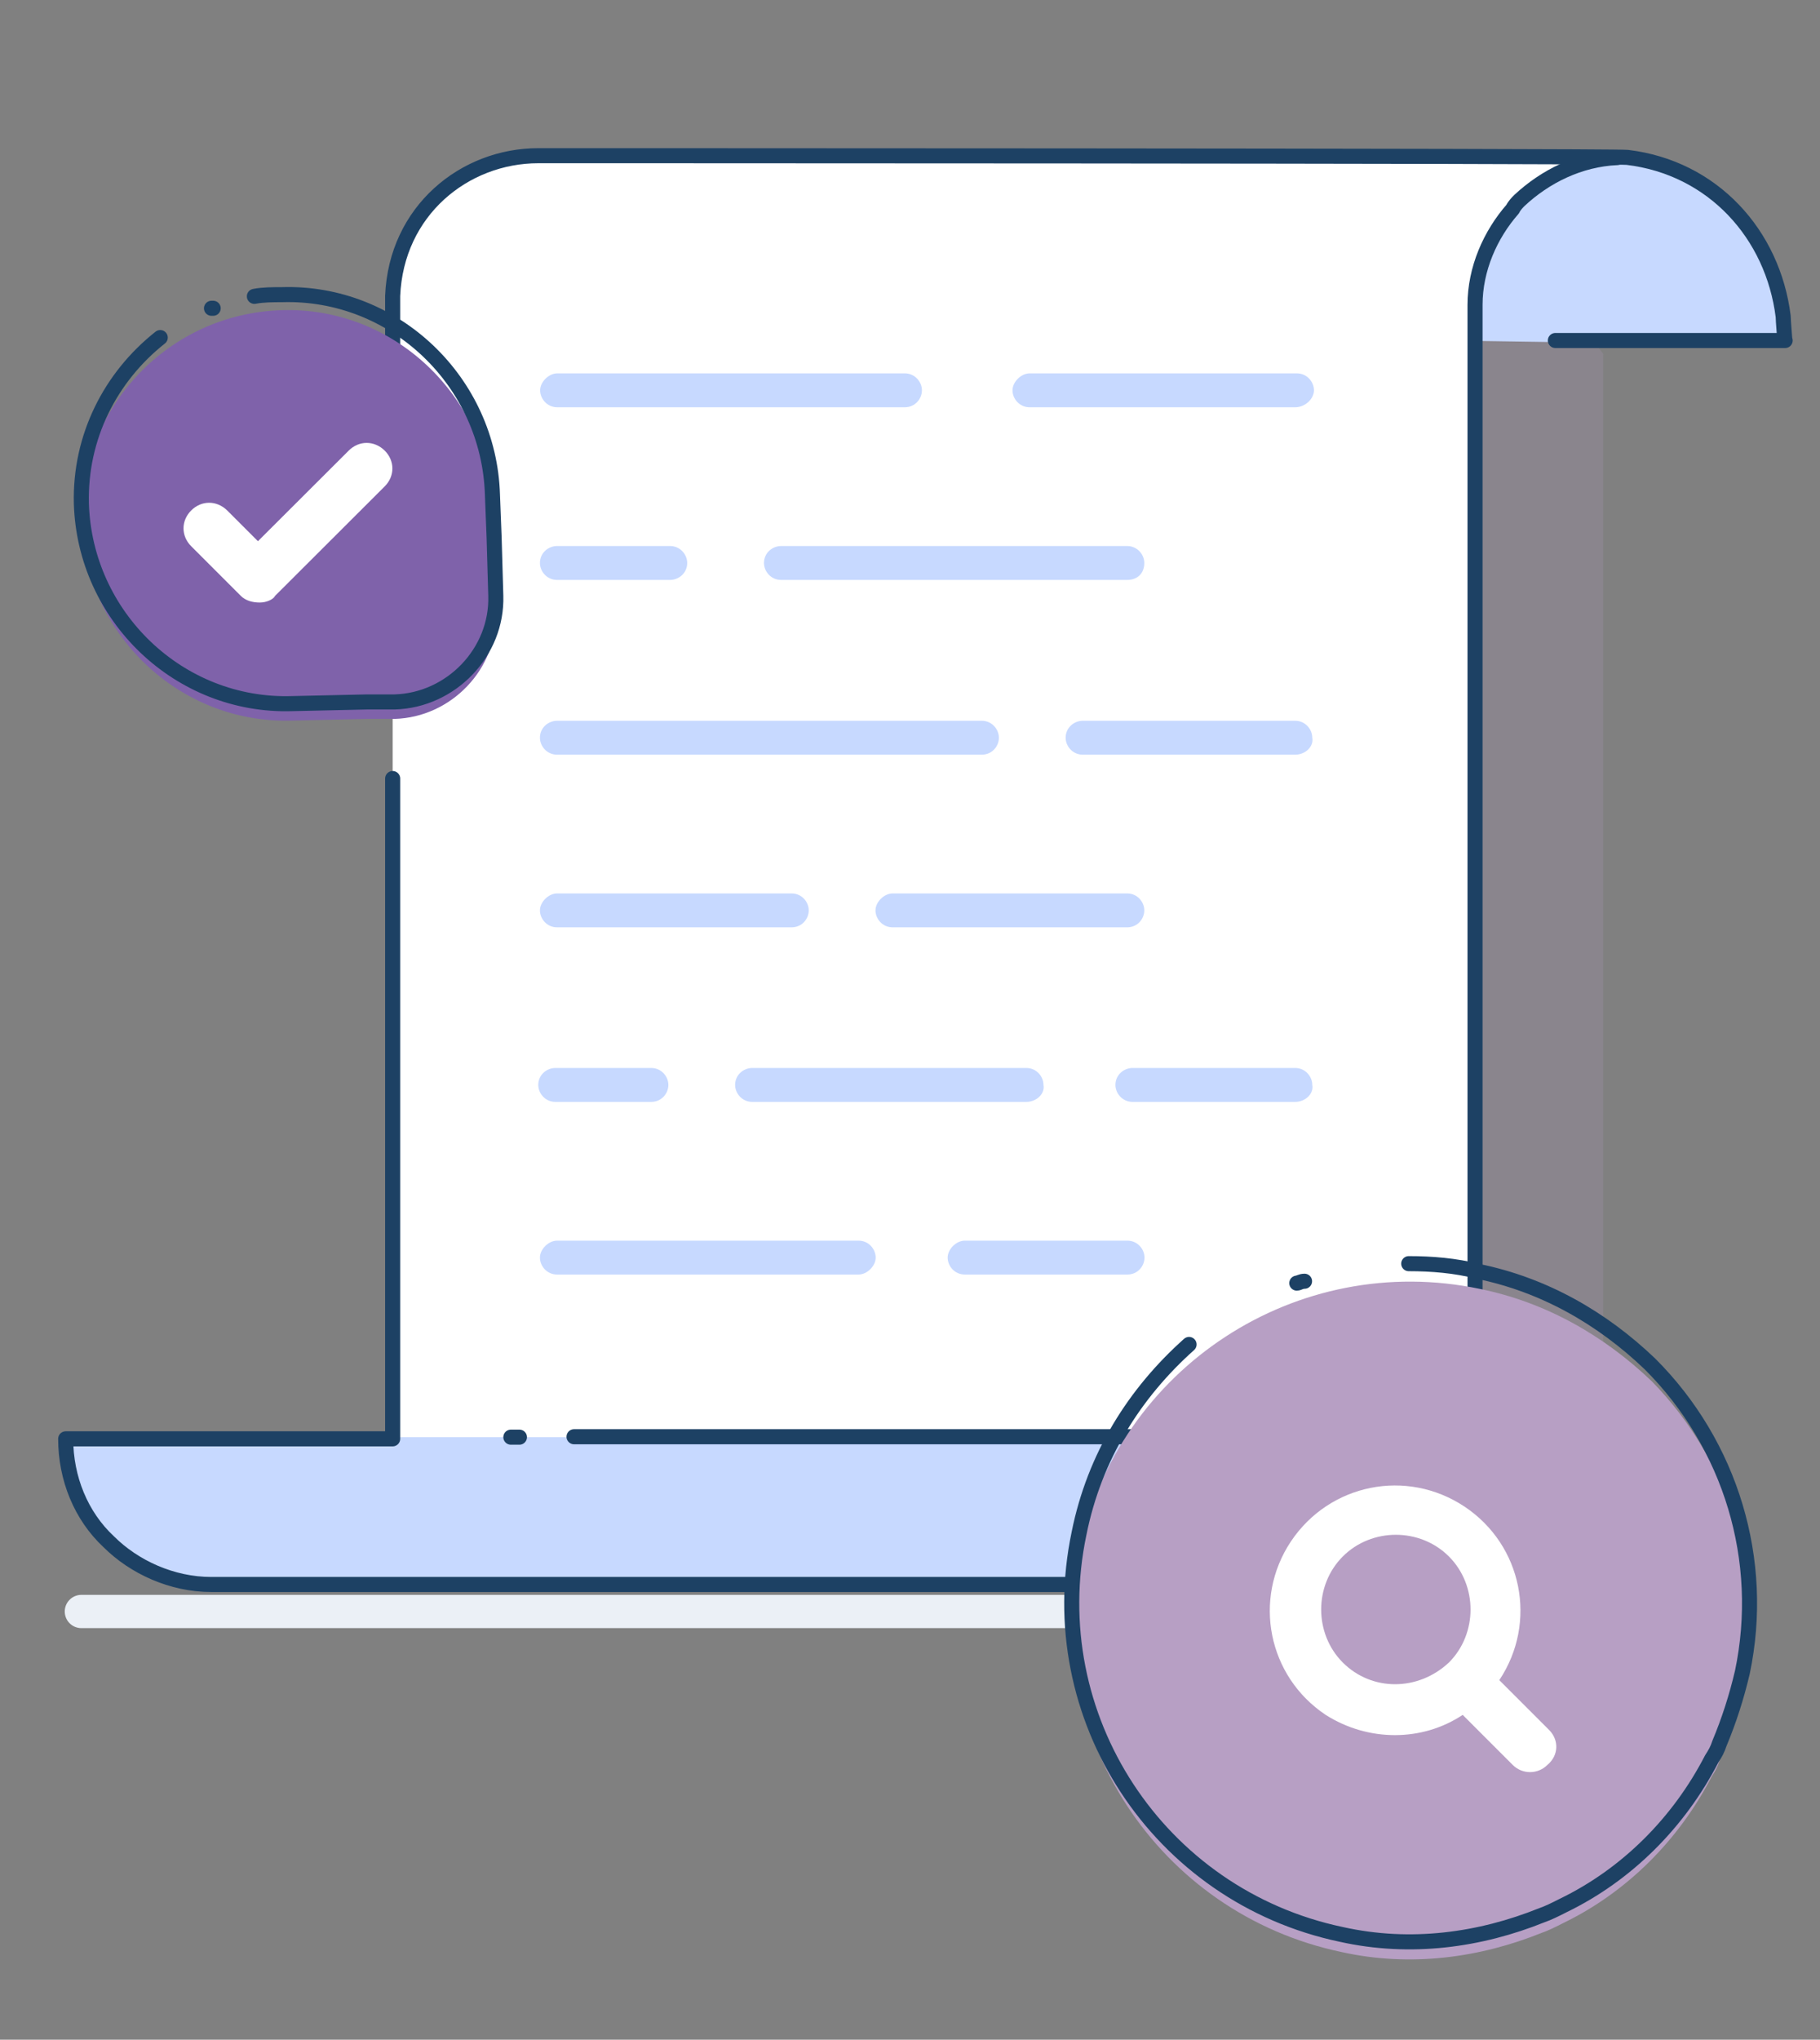
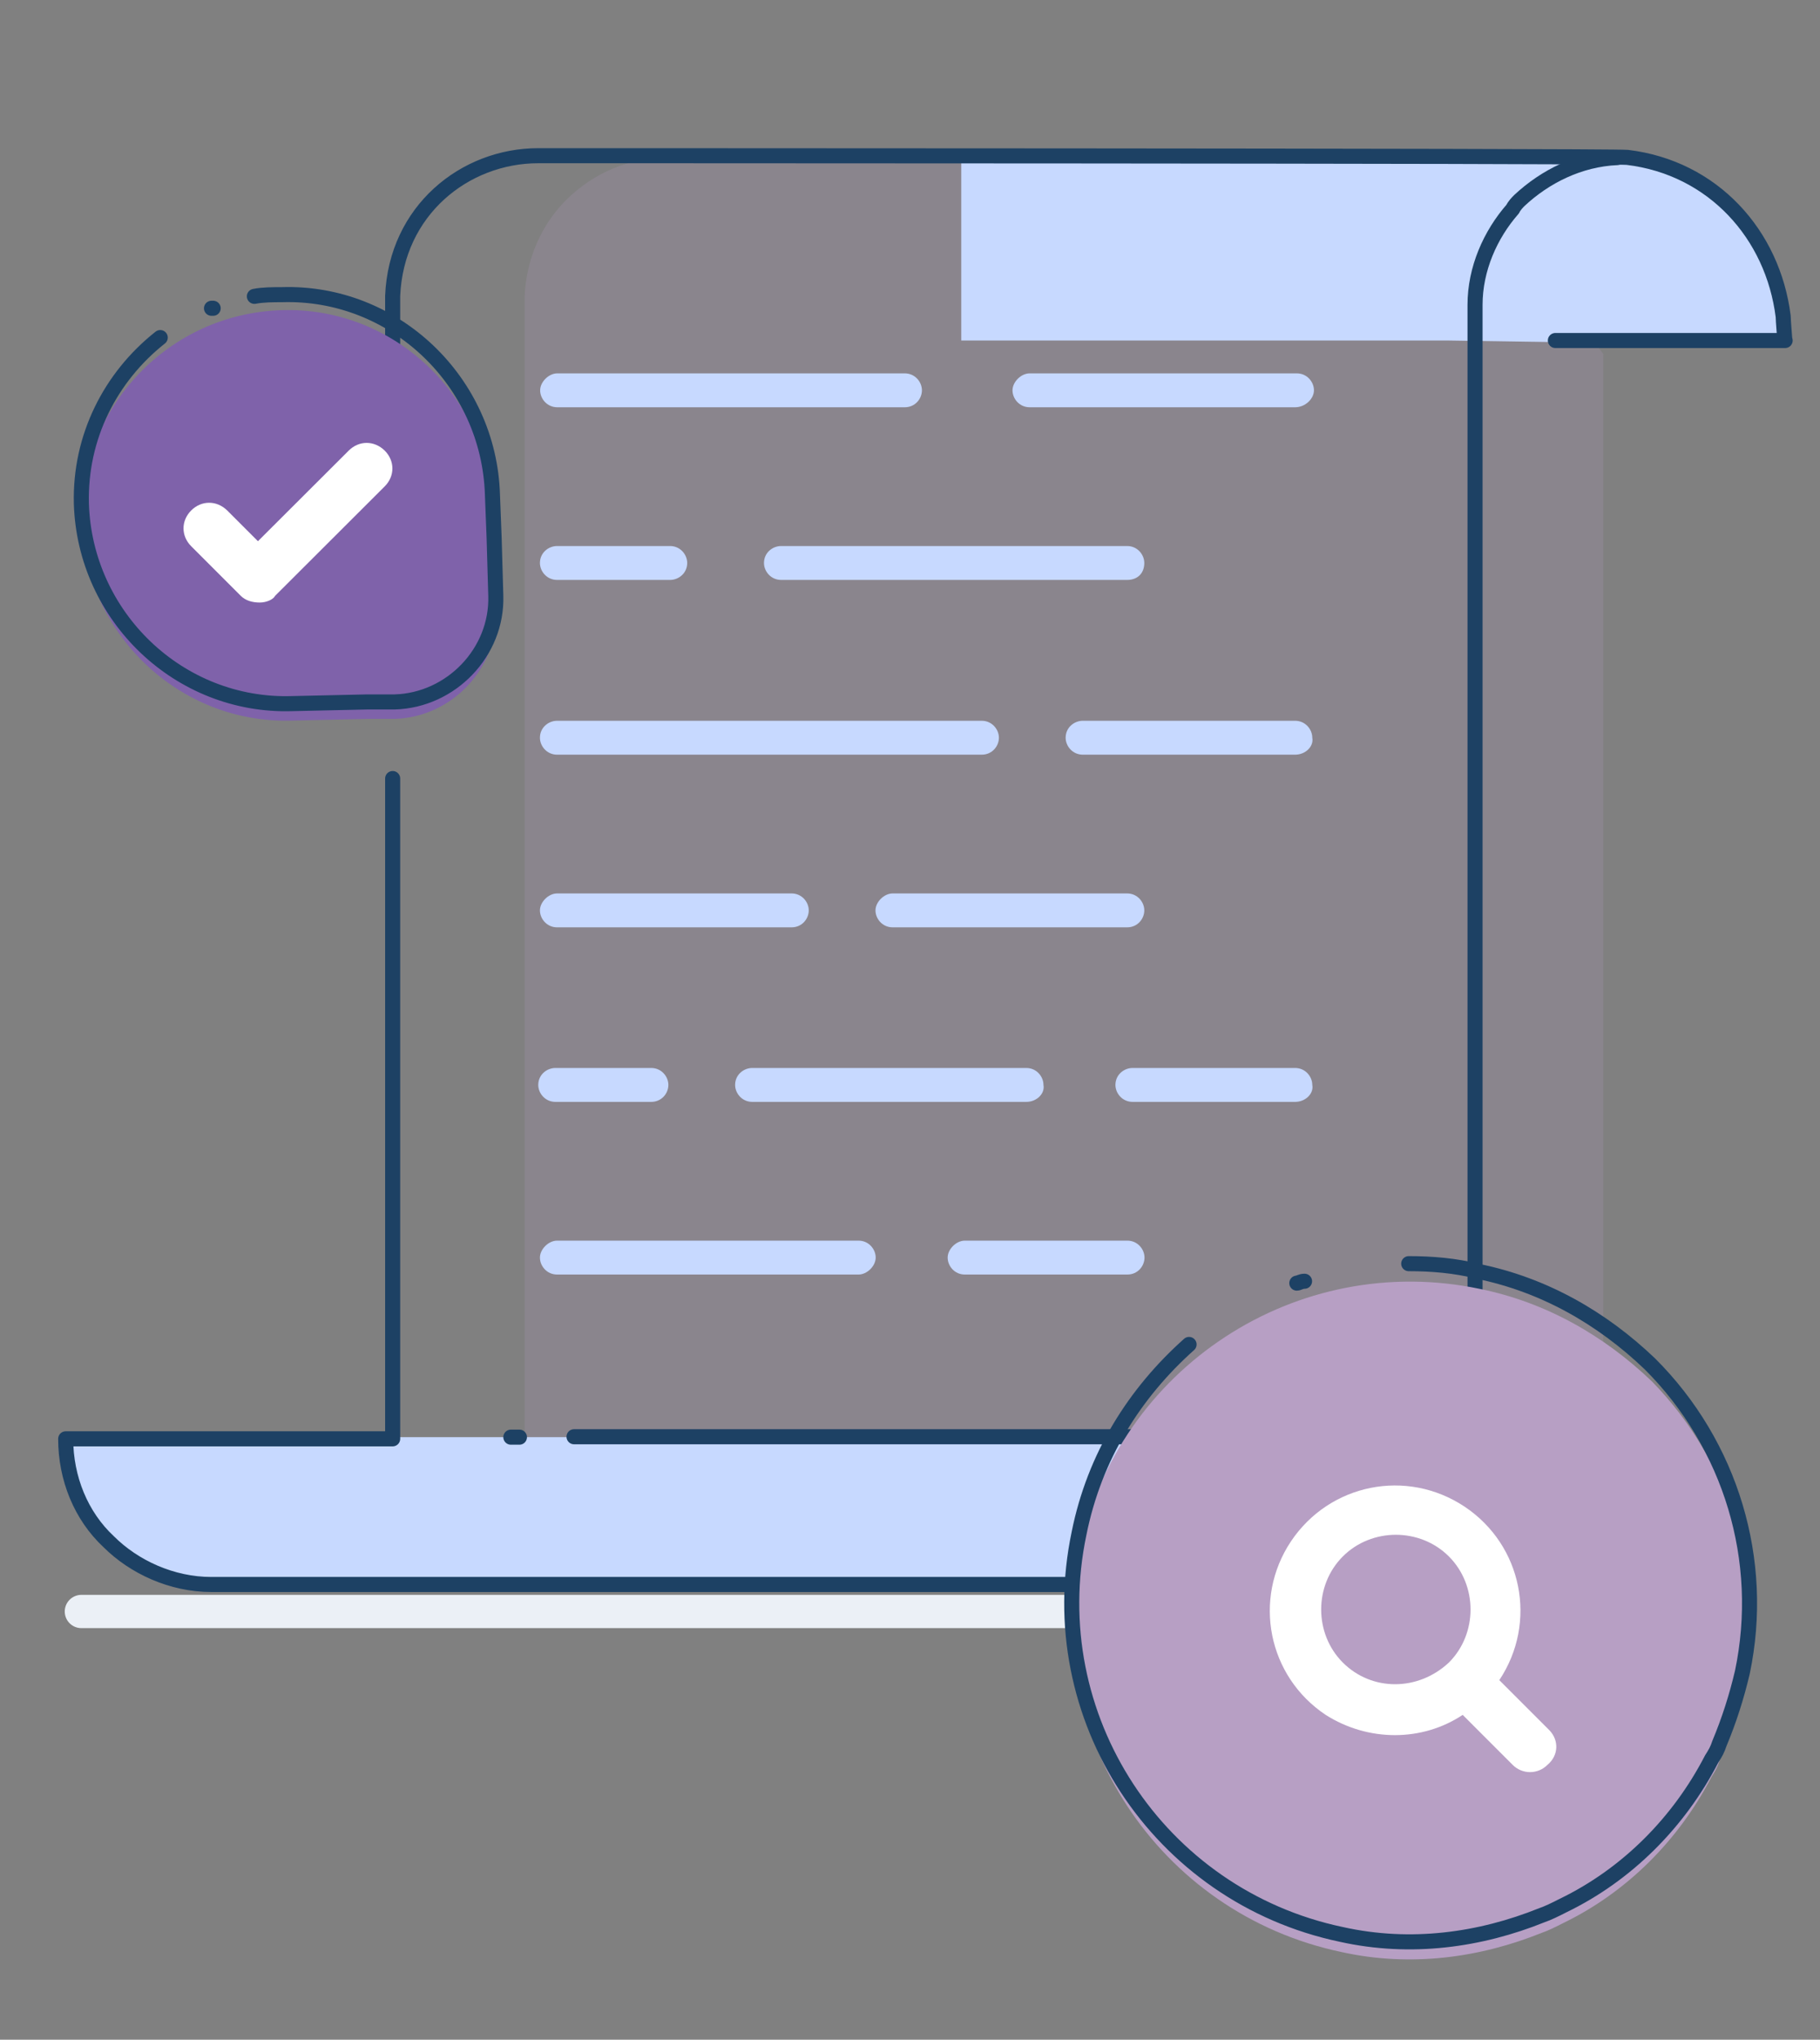
<svg xmlns="http://www.w3.org/2000/svg" id="Layer_2" viewBox="0 0 87 97.46">
  <rect x="0" y="0" width="87" height="97.46" fill="#808080" stroke="none" />
  <g id="Layer_1-2">
    <path d="M76.64,16.93v49.12c-2.87,3.68-6.3,6.95-10.23,9.48H25.08V14.15c.08-1.8.82-3.43,1.97-4.58,1.31-1.31,3.03-2.05,4.99-2.05h34.38c3.93,2.54,7.45,5.72,10.23,9.4h0Z" fill="#b79fc4" isolation="isolate" opacity=".2" />
    <path d="M69.19,16.27h-23.24V7.53h30.69c4.75.08,8.6,4.01,8.6,8.83h-10.07" fill="#c7d9ff" />
-     <path d="M77.3,7.53c-1.8.08-3.44.9-4.67,2.05-.08.08-.24.24-.32.41-1.07,1.22-1.8,2.86-1.8,4.58v52.31c0,4.91-3.93,8.83-8.84,8.83H18.77V14.15c.08-1.8.82-3.43,1.97-4.58,1.31-1.31,3.03-2.05,4.99-2.05,0,0,51.57,0,51.57,0Z" fill="#fff" />
    <path d="M77.3,7.53c-1.8.08-3.44.9-4.67,2.05-.08.08-.24.24-.32.41-1.07,1.22-1.8,2.86-1.8,4.58v52.31" fill="none" stroke="#1d4164" stroke-linecap="round" stroke-linejoin="round" stroke-width=".72" />
    <path d="M61.91,19.46h-12.69c-.49,0-.82-.41-.82-.81s.41-.81.82-.81h12.77c.49,0,.82.41.82.81s-.41.81-.9.81Z" fill="#c7d9ff" />
    <path d="M43.25,19.46h-16.61c-.49,0-.82-.41-.82-.81s.41-.81.82-.81h16.61c.49,0,.82.41.82.81s-.32.81-.82.81Z" fill="#c7d9ff" />
    <path d="M53.88,27.71h-16.54c-.49,0-.82-.41-.82-.81,0-.49.41-.81.82-.81h16.54c.49,0,.82.41.82.81,0,.49-.32.81-.82.81Z" fill="#c7d9ff" />
    <path d="M32.03,27.71h-5.4c-.49,0-.82-.41-.82-.81,0-.49.41-.81.82-.81h5.4c.49,0,.82.41.82.81,0,.49-.41.81-.82.81Z" fill="#c7d9ff" />
    <path d="M61.91,36.06h-10.15c-.49,0-.82-.41-.82-.81,0-.49.41-.81.82-.81h10.15c.49,0,.82.41.82.81.08.41-.32.81-.82.81Z" fill="#c7d9ff" />
    <path d="M46.93,36.06h-20.3c-.49,0-.82-.41-.82-.81,0-.49.41-.81.82-.81h20.3c.49,0,.82.41.82.81s-.32.81-.82.81Z" fill="#c7d9ff" />
    <path d="M53.88,44.31h-11.21c-.49,0-.82-.41-.82-.81s.41-.81.82-.81h11.21c.49,0,.82.41.82.81s-.32.81-.82.81Z" fill="#c7d9ff" />
    <path d="M37.84,44.31h-11.21c-.49,0-.82-.41-.82-.81s.41-.81.82-.81h11.21c.49,0,.82.41.82.81s-.32.81-.82.81Z" fill="#c7d9ff" />
    <path d="M61.91,52.65h-7.77c-.49,0-.82-.41-.82-.81,0-.49.41-.81.82-.81h7.77c.49,0,.82.41.82.81.08.41-.32.81-.82.81Z" fill="#c7d9ff" />
    <path d="M49.06,52.65h-13.1c-.49,0-.82-.41-.82-.81,0-.49.41-.81.82-.81h13.1c.49,0,.82.41.82.81.08.41-.32.81-.82.81Z" fill="#c7d9ff" />
    <path d="M31.13,52.65h-4.58c-.49,0-.82-.41-.82-.81,0-.49.41-.81.82-.81h4.58c.49,0,.82.41.82.81s-.32.81-.82.81Z" fill="#c7d9ff" />
    <path d="M53.89,60.9h-7.77c-.49,0-.82-.41-.82-.81s.41-.81.82-.81h7.77c.49,0,.82.41.82.81s-.32.81-.82.81Z" fill="#c7d9ff" />
    <path d="M41.04,60.9h-14.41c-.49,0-.82-.41-.82-.81s.41-.81.82-.81h14.41c.49,0,.82.41.82.81s-.41.81-.82.81Z" fill="#c7d9ff" />
    <path d="M42.84,68.67h11.3c0,1.88.73,3.68,2.05,4.91,1.22,1.22,2.95,2.05,4.91,2.05H10.09c-1.88,0-3.68-.73-4.91-2.05-1.22-1.22-2.05-2.94-2.05-4.91h33.48c.08,0,6.3.08,6.22,0h0Z" fill="#c7d9ff" />
    <path d="M24.83,68.67h-.41" fill="none" stroke="#1d4164" stroke-linecap="round" stroke-linejoin="round" stroke-width=".72" />
    <path d="M61.09,75.61c-1.88,0-3.68-.73-4.91-2.05-1.22-1.22-2.05-2.94-2.05-4.91h-26.69" fill="none" stroke="#1d4164" stroke-linecap="round" stroke-linejoin="round" stroke-width=".72" />
    <path d="M18.77,37.2v31.55H3.14c0,1.88.73,3.68,2.05,4.91,1.22,1.22,3.03,2.05,4.91,2.05h51-.08c5.89,0,9.33-4.25,9.33-8.83" fill="none" stroke="#1d4164" stroke-linecap="round" stroke-linejoin="round" stroke-width=".72" />
    <path d="M74.35,16.27c.24,0,11.48,0,10.97,0,0,0-.08-.98-.08-1.15-.49-3.93-3.36-7.11-7.45-7.6-.82-.08-52.88-.08-52.06-.08-3.52,0-6.79,2.62-6.96,6.7v16.67" fill="none" stroke="#1d4164" stroke-linecap="round" stroke-linejoin="round" stroke-width=".72" />
    <path d="M23.7,29.28c.08,2.69-2.13,4.99-4.83,5.07h-1.31l-3.6.08c-5.4.17-9.91-4.17-10.07-9.56-.08-5.4,4.17-9.89,9.58-10.05,5.4-.17,9.91,4.17,10.07,9.56l.08,2.05.08,2.86h0Z" fill="#7f62aa" />
    <path d="M12.16,14.16c.41-.08.9-.08,1.31-.08,5.4-.17,9.91,4.17,10.07,9.56l.08,2.05.08,2.78c.08,2.69-2.13,4.99-4.83,5.07h-1.31l-3.6.08c-5.4.17-9.91-4.17-10.07-9.56-.08-3.18,1.39-6.05,3.77-7.93" fill="none" stroke="#1d4164" stroke-linecap="round" stroke-linejoin="round" stroke-width=".72" />
    <path d="M10.11,14.73h.08" fill="none" stroke="#1d4164" stroke-linecap="round" stroke-linejoin="round" stroke-width=".72" />
    <path d="M12.41,28.79c-.32,0-.66-.08-.9-.32l-2.37-2.37c-.49-.49-.49-1.22,0-1.71s1.22-.49,1.72,0l1.47,1.47,4.34-4.33c.49-.49,1.22-.49,1.72,0,.49.49.49,1.22,0,1.71l-5.24,5.23c-.08.17-.41.32-.73.32h0Z" fill="#fff" />
    <path d="M3.89,77h73.43" fill="none" stroke="#ebf0f6" stroke-linecap="round" stroke-linejoin="round" stroke-width="1.59" />
    <path d="M83.29,80.74c-.28,1.19-.64,2.31-1.1,3.41-.09.28-.19.46-.37.74-1.57,3.04-4.06,5.53-7.1,7-.37.19-.74.37-1.01.46-2.95,1.19-6.27,1.66-9.59.92-8.76-1.84-14.38-10.41-12.54-19.16,1.84-8.75,10.42-14.37,19.18-12.52,3.13.64,5.9,2.21,8.21,4.42,3.78,3.86,5.44,9.39,4.33,14.73Z" fill="#b79fc4" />
    <path d="M67.34,60.38c1.1,0,2.22.09,3.32.37,3.13.64,5.9,2.21,8.21,4.42,3.87,3.86,5.54,9.39,4.42,14.73-.28,1.19-.64,2.31-1.1,3.41-.09.28-.19.46-.37.74-1.57,3.04-4.06,5.53-7.1,7-.37.19-.74.37-1.01.46-2.95,1.19-6.27,1.66-9.59.92-8.76-1.84-14.38-10.41-12.54-19.16.74-3.69,2.67-6.72,5.26-9.03" fill="none" stroke="#1d4164" stroke-linecap="round" stroke-linejoin="round" stroke-width=".72" />
    <path d="M61.99,61.31c.09,0,.19-.09.37-.09" fill="none" stroke="#1d4164" stroke-linecap="round" stroke-linejoin="round" stroke-width=".72" />
    <path d="M74.06,82.67l-2.39-2.39c1.84-2.76,1.1-6.45-1.66-8.29-2.77-1.84-6.45-1.1-8.3,1.66-1.84,2.76-1.1,6.45,1.66,8.29,2.03,1.29,4.61,1.29,6.55,0l2.39,2.39c.46.46,1.2.46,1.66,0,.55-.46.55-1.19.09-1.66ZM64.19,79.44c-1.38-1.38-1.38-3.69,0-5.07s3.69-1.38,5.07,0c1.38,1.38,1.38,3.69,0,5.07-1.48,1.38-3.69,1.38-5.07,0Z" fill="#fff" />
  </g>
</svg>